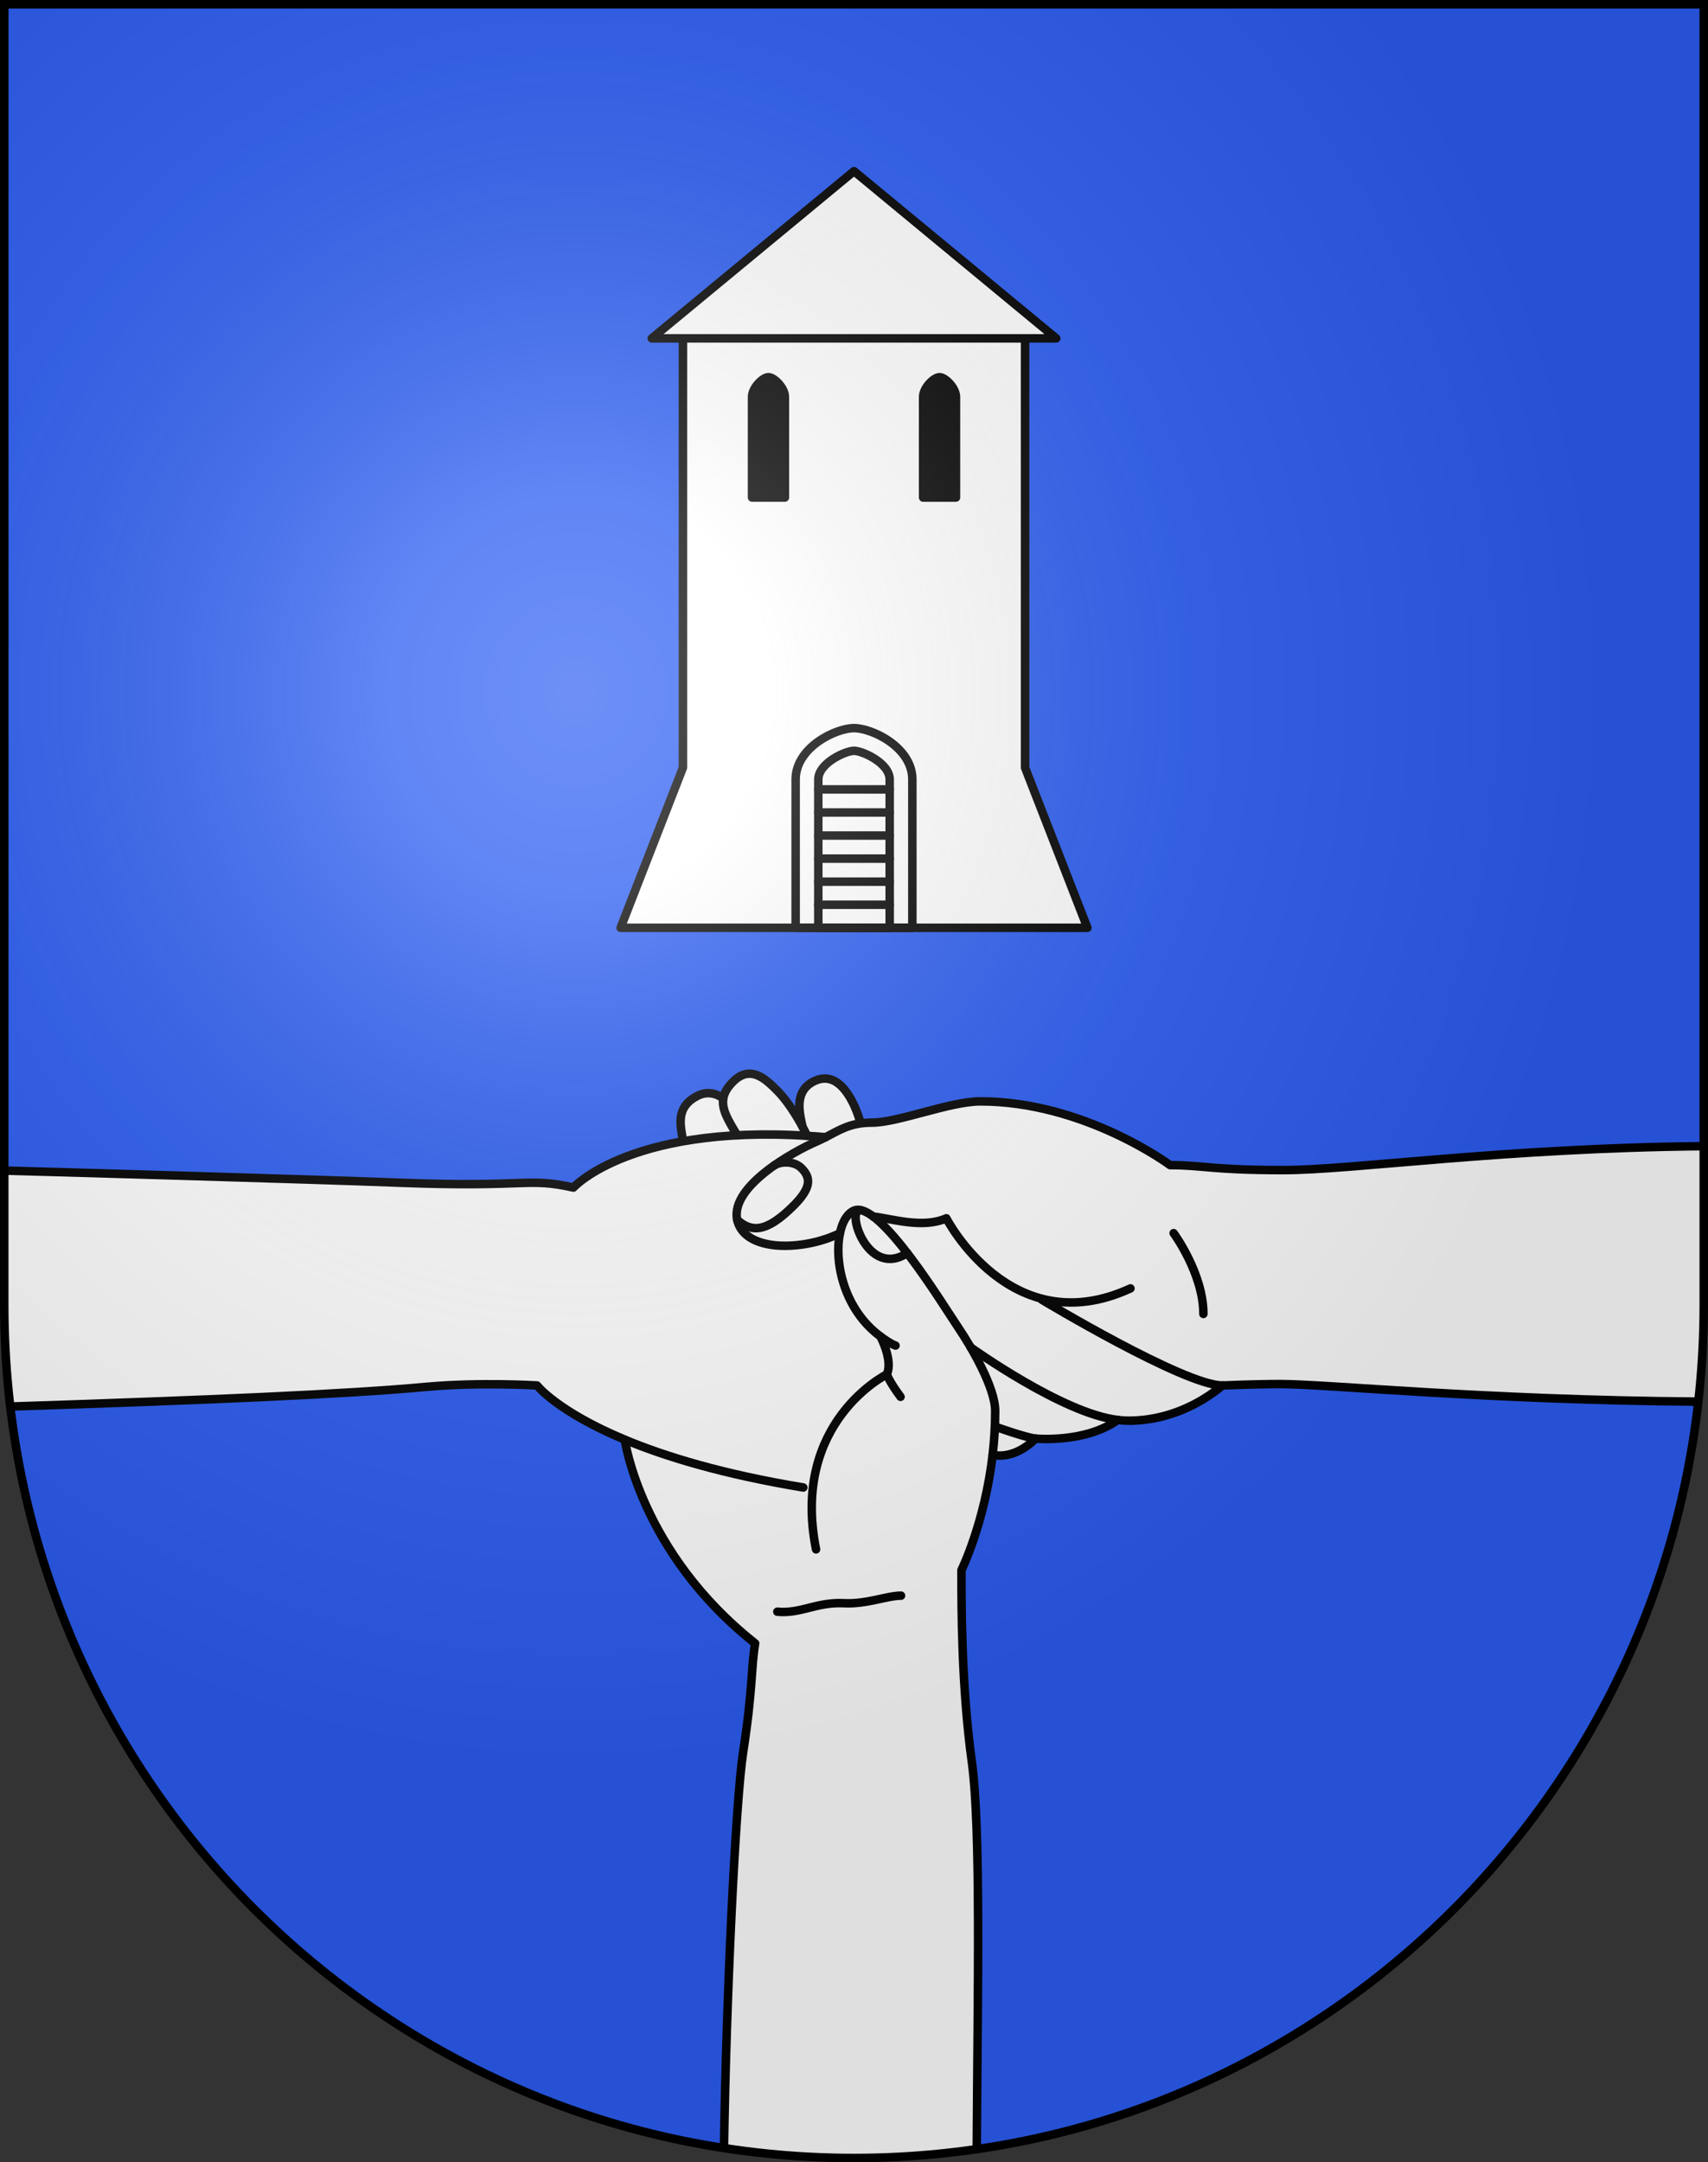
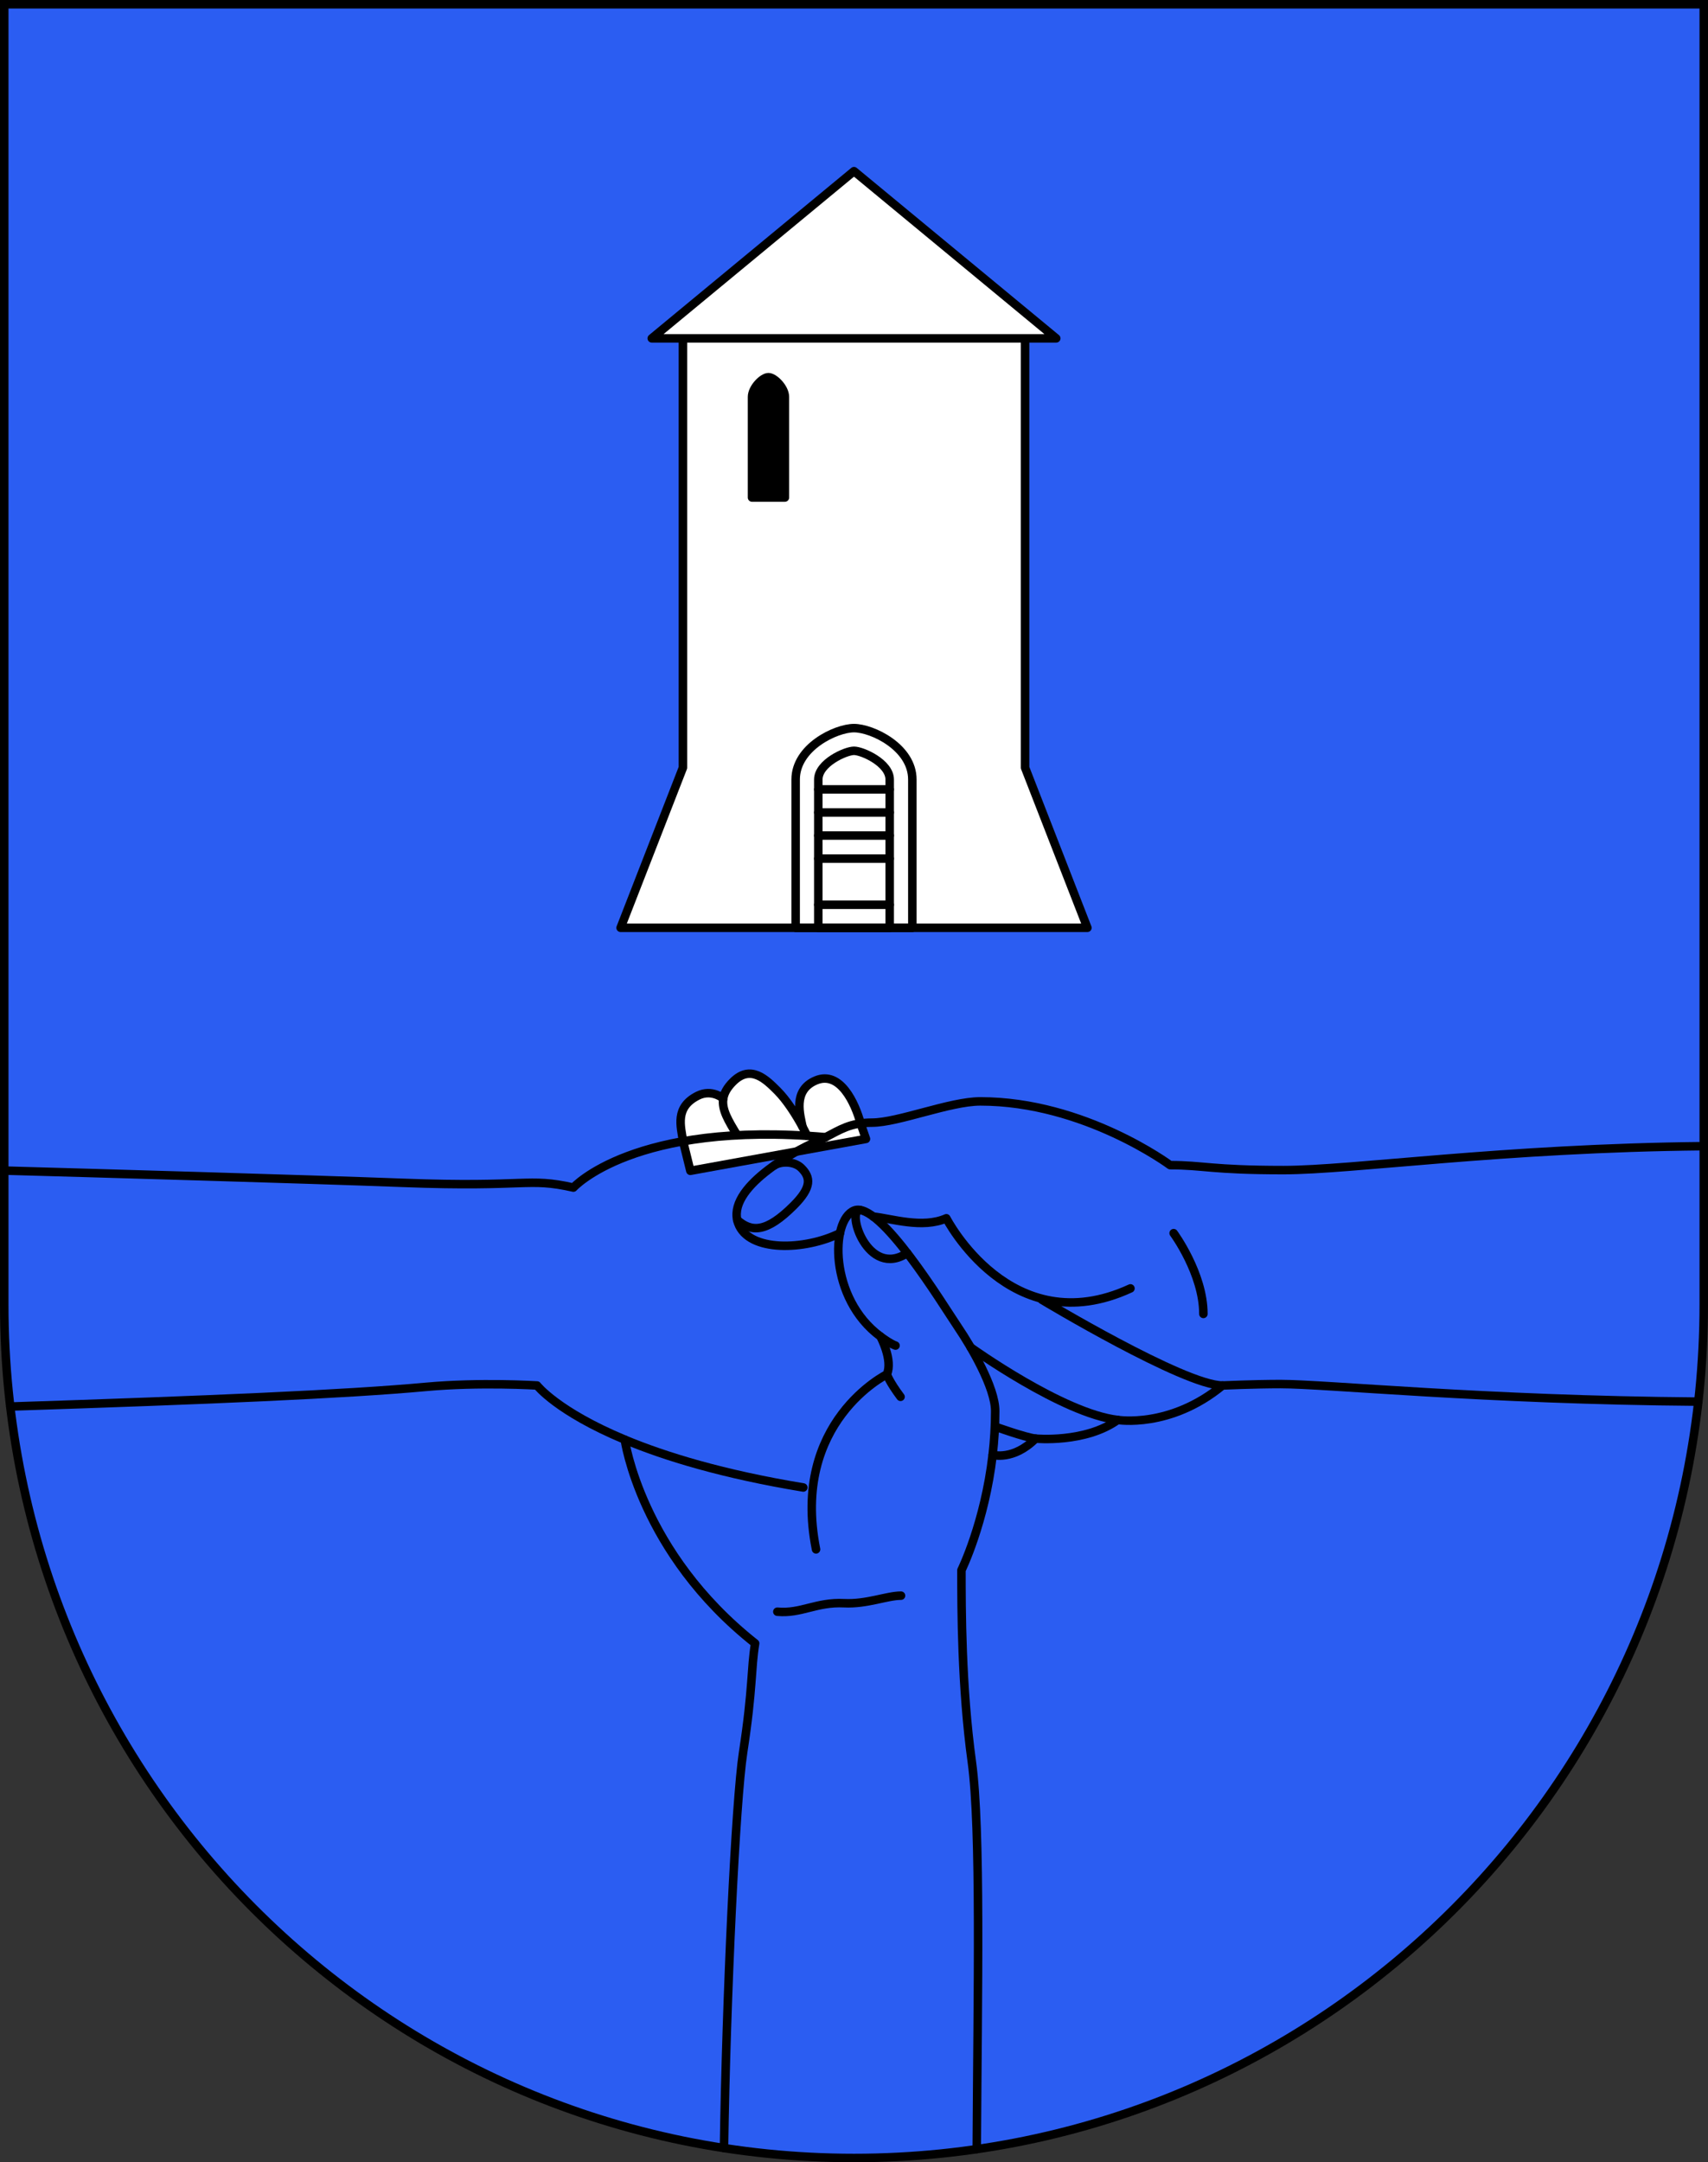
<svg xmlns="http://www.w3.org/2000/svg" xmlns:ns1="http://sodipodi.sourceforge.net/DTD/sodipodi-0.dtd" xmlns:ns2="http://www.inkscape.org/namespaces/inkscape" xmlns:xlink="http://www.w3.org/1999/xlink" height="763" width="603" version="1.0" id="svg20" ns1:version="0.32" ns2:version="0.46" ns1:docname="Prangins-coat_of_arms.svg" ns1:docbase="C:\Documents and Settings\Steve\Bureau\Blason Villages Suisse pour Wikipédia (par Delta-9)" ns2:output_extension="org.inkscape.output.svg.inkscape">
  <rect width="100%" height="100%" fill="#333333" stroke="none" />
  <defs id="defs29">
    <ns2:perspective ns1:type="inkscape:persp3d" ns2:vp_x="0 : 381.5 : 1" ns2:vp_y="0 : 1000 : 0" ns2:vp_z="603 : 381.5 : 1" ns2:persp3d-origin="301.5 : 254.33333 : 1" id="perspective28" />
    <linearGradient id="linearGradient2893">
      <stop style="stop-color:#ffffff;stop-opacity:0.314;" offset="0" id="stop2895" />
      <stop id="stop2897" offset="0.19" style="stop-color:#ffffff;stop-opacity:0.251;" />
      <stop style="stop-color:#6b6b6b;stop-opacity:0.125;" offset="0.6" id="stop2901" />
      <stop style="stop-color:#000000;stop-opacity:0.125;" offset="1" id="stop2899" />
    </linearGradient>
    <linearGradient id="linearGradient2955">
      <stop style="stop-color:white;stop-opacity:0;" offset="0" id="stop2965" />
      <stop style="stop-color:black;stop-opacity:0.646;" offset="1" id="stop2959" />
    </linearGradient>
    <radialGradient ns2:collect="always" xlink:href="#linearGradient2893" id="radialGradient3236" gradientUnits="userSpaceOnUse" gradientTransform="matrix(1.215,1.531577e-24,1.464684e-23,1.267,-839.192,-490.489)" cx="858.042" cy="579.933" fx="858.042" fy="579.933" r="300" />
    <ns2:perspective id="perspective2618" ns2:persp3d-origin="297.63751 : 280.63 : 1" ns2:vp_z="595.27502 : 420.94501 : 1" ns2:vp_y="0 : 1000 : 0" ns2:vp_x="0 : 420.94501 : 1" ns1:type="inkscape:persp3d" />
  </defs>
  <ns1:namedview ns2:window-height="968" ns2:window-width="1280" ns2:pageshadow="2" ns2:pageopacity="0.0" guidetolerance="10.0" gridtolerance="10.0" objecttolerance="10.0" borderopacity="1.0" bordercolor="#666666" pagecolor="#ffffff" id="base" ns2:zoom="0.9767969" ns2:cx="312.71149" ns2:cy="377.47809" ns2:window-x="1280" ns2:window-y="22" ns2:current-layer="layer2" showgrid="false" showguides="true" ns2:guide-bbox="true">
    <ns1:guide orientation="horizontal" position="761.5" id="guide1885" />
    <ns1:guide orientation="vertical" position="1.5" id="guide1887" />
    <ns1:guide orientation="horizontal" position="1.5" id="guide1889" />
    <ns1:guide orientation="vertical" position="601.5" id="guide1891" />
    <ns1:guide orientation="vertical" position="301.501" id="guide1893" />
  </ns1:namedview>
  <desc id="desc22">Coat of Arms of Canton of Freiburg (Fribourg)</desc>
  <g ns2:groupmode="layer" id="layer1" ns2:label="Fond écu" style="opacity:1;display:inline" ns1:insensitive="true">
    <path d="M 1.5,1.5 L 1.5,460.369 C 1.5,626.68 135.814,761.5 301.5,761.5 C 467.186,761.5 601.5,626.68 601.5,460.369 L 601.5,1.5 L 1.5,1.5 z" id="path2625" style="opacity:1;fill:#2b5df2" />
  </g>
  <g ns2:groupmode="layer" id="layer2" ns2:label="Meubles" style="opacity:1;display:inline" ns1:insensitive="true">
    <g id="g2846">
      <path style="fill:#ffffff;stroke:#000000;stroke-width:3;stroke-linecap:round;stroke-linejoin:round" d="M 241.158,402.734 C 240.349,397.4 238.187,390.731 246.349,386.65 C 251.349,384.15 255.346,387.648 255.346,387.648 C 255.651,385.723 256.698,383.801 258.765,381.733 C 265.015,375.483 270.432,380.899 274.432,384.899 C 277.643,388.11 280.889,393.125 283.324,397.616 C 282.602,393.737 279.599,384.733 288.099,381.233 C 296.599,377.733 301.903,389.268 303.834,396.417 L 305.724,401.899 L 243.724,413.149 L 241.158,402.734 z" id="path2539" />
-       <path style="fill:#ffffff" d="M 601.499,460.369 L 601.499,404.455 C 530.137,405.147 477.462,412.9 453.1,412.9 C 427.6,412.9 424.85,411.15 413.1,411.15 C 413.1,411.15 382.85,388.65 346.1,388.65 C 335.35,388.65 317.1,396.15 307.85,396.15 C 300.21,396.15 296.493,398.708 291.487,401.289 C 223.826,395.367 202.433,419.067 202.433,419.067 C 186.1,415.4 186.433,419.067 142.433,417.4 C 107.383,416.072 31.088,413.899 1.499,413.069 L 1.499,460.368 C 1.499,472.542 2.239,484.54 3.638,496.336 C 73.274,494.062 122.351,491.978 150.349,489.399 C 169.349,487.649 189.599,488.899 189.599,488.899 C 189.599,488.899 196.728,498.079 220.568,508.015 C 220.568,508.015 226.099,547.899 266.599,579.899 C 265.099,588.899 265.861,595.569 262.349,618.399 C 259.721,635.485 256.389,704.775 255.603,757.995 C 270.566,760.301 285.893,761.499 301.498,761.499 C 316.218,761.499 330.683,760.415 344.835,758.359 C 345.153,702.648 346.341,645.313 343.099,621.732 C 339.433,595.066 339.433,567.733 339.433,554.066 C 339.433,554.066 347.661,537.38 350.442,513.379 C 350.442,513.379 357.724,515.524 365.599,507.649 C 365.599,507.649 383.099,509.316 394.599,501.066 C 394.599,501.066 413.099,504.149 431.599,488.899 C 431.599,488.899 442.849,488.399 452.099,488.399 C 468.462,488.399 523.521,494.022 599.557,494.6 C 600.825,483.364 601.499,471.946 601.499,460.369 z" id="path2541" />
      <path style="fill:none;stroke:#000000;stroke-width:3;stroke-linecap:round;stroke-linejoin:round" d="M 601.499,404.455 C 530.137,405.147 477.462,412.9 453.1,412.9 C 427.6,412.9 424.85,411.15 413.1,411.15 C 413.1,411.15 382.85,388.65 346.1,388.65 C 335.35,388.65 317.1,396.15 307.85,396.15 C 300.21,396.15 296.493,398.708 291.487,401.289 C 223.826,395.367 202.433,419.067 202.433,419.067 C 186.1,415.4 186.433,419.067 142.433,417.4 C 107.383,416.072 31.088,413.899 1.499,413.069" id="path2543" />
      <path style="fill:none;stroke:#000000;stroke-width:3;stroke-linecap:round;stroke-linejoin:round" d="M 344.836,758.36 C 345.154,702.649 346.342,645.314 343.1,621.733 C 339.434,595.067 339.434,567.734 339.434,554.067 C 339.434,554.067 347.662,537.381 350.443,513.38 C 350.443,513.38 357.725,515.525 365.6,507.65 C 365.6,507.65 383.1,509.317 394.6,501.067 C 394.6,501.067 413.1,504.15 431.6,488.9 C 431.6,488.9 442.85,488.4 452.1,488.4 C 468.463,488.4 523.522,494.023 599.558,494.601" id="path2545" />
      <path style="fill:none;stroke:#000000;stroke-width:3;stroke-linecap:round;stroke-linejoin:round" d="M 3.638,496.336 C 73.274,494.062 122.351,491.978 150.349,489.399 C 169.349,487.649 189.599,488.899 189.599,488.899 C 189.599,488.899 196.728,498.079 220.568,508.015 C 220.568,508.015 226.099,547.899 266.599,579.899 C 265.099,588.899 265.861,595.569 262.349,618.399 C 259.721,635.485 256.389,704.775 255.603,757.995" id="path2547" />
      <path style="fill:none;stroke:#000000;stroke-width:3;stroke-linecap:round;stroke-linejoin:round;stroke-miterlimit:10" stroke-miterlimit="10" d="M 414.35,435.15 C 414.35,435.15 424.85,449.4 424.85,463.65" id="path2551" />
      <path style="fill:none;stroke:#000000;stroke-width:3;stroke-linecap:round;stroke-linejoin:round;stroke-miterlimit:10" stroke-miterlimit="10" d="M 260.268,400.606 C 257.144,395.449 254.729,391.542 255.347,387.648" id="path2553" />
      <path style="fill:none;stroke:#000000;stroke-width:3;stroke-linecap:round;stroke-linejoin:round;stroke-miterlimit:10" stroke-miterlimit="10" d="M 283.325,397.617 C 283.923,398.721 284.472,399.793 284.96,400.8" id="path2555" />
      <path style="fill:none;stroke:#000000;stroke-width:3;stroke-linecap:round;stroke-linejoin:round;stroke-miterlimit:10" stroke-miterlimit="10" d="M 220.569,508.016 C 234.873,513.978 255.194,520.212 283.6,524.9" id="path2557" />
      <path style="fill:none;stroke:#000000;stroke-width:3;stroke-linecap:round;stroke-linejoin:round;stroke-miterlimit:10" stroke-miterlimit="10" d="M 310.824,471.602 C 312.076,472.524 314.517,474.255 316.162,474.817" id="path2559" />
      <path style="fill:none;stroke:#000000;stroke-width:3;stroke-linecap:round;stroke-linejoin:round;stroke-miterlimit:10" stroke-miterlimit="10" d="M 313.1,484.983 C 313.1,484.983 313.934,487.566 317.934,492.9" id="path2561" />
      <path style="fill:none;stroke:#000000;stroke-width:3;stroke-linecap:round;stroke-linejoin:round;stroke-miterlimit:10" stroke-miterlimit="10" d="M 350.442,513.38 C 351.008,508.496 351.349,503.31 351.349,497.9 C 351.349,489.567 342.789,475.089 338.432,468.65 C 332.849,460.4 310.599,423.65 301.599,427.15 C 293.179,430.424 292.636,458.21 310.824,471.602 C 310.824,471.602 315.349,479.983 313.099,484.983 C 313.099,484.983 279.099,501.733 288.099,546.733" id="path2563" />
      <path style="fill:none;stroke:#000000;stroke-width:3;stroke-linecap:round;stroke-linejoin:round;stroke-miterlimit:10" stroke-miterlimit="10" d="M 274.433,568.733 C 282.766,569.525 288.191,565.242 297.975,565.733 C 306.033,566.137 313.1,563.067 318.1,563.067" id="path2565" />
      <path style="fill:none;stroke:#000000;stroke-width:3;stroke-linecap:round;stroke-linejoin:round;stroke-miterlimit:10" stroke-miterlimit="10" d="M 367.847,458.663 C 367.847,458.663 418.1,488.899 431.6,488.899" id="path2567" />
      <path style="fill:none;stroke:#000000;stroke-width:3;stroke-linecap:round;stroke-linejoin:round;stroke-miterlimit:10" stroke-miterlimit="10" d="M 342.691,475.45 C 342.691,475.45 375.184,498.817 394.6,501.067" id="path2569" />
      <path style="fill:none;stroke:#000000;stroke-width:3;stroke-linecap:round;stroke-linejoin:round;stroke-miterlimit:10" stroke-miterlimit="10" d="M 351.233,503.392 C 351.233,503.392 362.077,507.279 365.599,507.65" id="path2571" />
      <path style="fill:none;stroke:#000000;stroke-width:3;stroke-linecap:round;stroke-linejoin:round;stroke-miterlimit:10" stroke-miterlimit="10" d="M 308.295,429.302 C 314.678,429.962 325.662,433.65 334.1,429.9 C 334.1,429.9 356.85,474.15 399.1,454.65" id="path2573" />
      <path style="fill:none;stroke:#000000;stroke-width:3;stroke-linecap:round;stroke-linejoin:round;stroke-miterlimit:10" stroke-miterlimit="10" d="M 291.487,401.288 C 290.431,401.832 289.319,402.377 288.1,402.899 C 281.1,405.899 256.1,419.149 260.6,431.649 C 264.319,441.978 284.212,441.254 296.546,435.155" id="path2575" />
      <path style="fill:none;stroke:#000000;stroke-width:3;stroke-linecap:round;stroke-linejoin:round;stroke-miterlimit:10" stroke-miterlimit="10" d="M 273.315,411.26 C 275.666,409.735 280.413,409.67 282.923,412.18 C 286.151,415.408 286.736,418.877 280.225,425.388 C 270.446,435.167 265.267,434.817 260.267,430.491" id="path2577" />
      <path style="fill:none;stroke:#000000;stroke-width:3;stroke-linecap:round;stroke-linejoin:round;stroke-miterlimit:10" stroke-miterlimit="10" d="M 303.587,426.974 C 298.6,426.974 306.358,451.322 320.291,442.173" id="path2579" />
    </g>
    <g id="g2832">
      <polygon transform="translate(-3.8e-2,-4.5e-2)" style="fill:#ffffff;stroke:#000000;stroke-width:3;stroke-linecap:round;stroke-linejoin:round" points="361.937,270.945 361.937,117.945 241.138,117.945 241.138,270.945 219.138,327.445 383.937,327.445 361.937,270.945 " id="polygon2585" />
      <polygon transform="translate(-3.8e-2,-4.5e-2)" style="fill:#ffffff;stroke:#000000;stroke-width:3;stroke-linecap:round;stroke-linejoin:round" points="301.537,60.445 230.138,119.445 372.937,119.445 301.537,60.445 " id="polygon2587" />
      <path style="stroke:#000000;stroke-width:3;stroke-linecap:round;stroke-linejoin:round" d="M 271.299,133.1 C 269.265,133.1 265.499,136.864 265.499,140.067 L 265.499,175.567 L 277.1,175.567 L 277.1,140.067 C 277.1,136.863 273.333,133.1 271.299,133.1 z" id="path2591" />
-       <path style="stroke:#000000;stroke-width:3;stroke-linecap:round;stroke-linejoin:round" d="M 331.698,133.1 C 333.732,133.1 337.499,136.864 337.499,140.067 L 337.499,175.567 L 325.898,175.567 L 325.898,140.067 C 325.899,136.863 329.665,133.1 331.698,133.1 z" id="path2593" />
      <path style="fill:none;stroke:#000000;stroke-width:3;stroke-linecap:round;stroke-linejoin:round" d="M 301.499,256.936 C 295.1,256.936 280.898,263.689 280.898,275.066 L 280.898,327.399 L 322.099,327.399 L 322.099,275.066 C 322.1,263.689 307.899,256.936 301.499,256.936 z" id="path2597" />
      <path style="fill:none;stroke:#000000;stroke-width:3;stroke-linecap:round;stroke-linejoin:round" d="M 288.899,275.067 C 288.899,269.254 298.547,264.937 301.5,264.937 C 304.453,264.937 314.101,269.254 314.101,275.067 C 314.101,275.067 314.101,315.918 314.101,327.4 C 306.214,327.4 296.786,327.4 288.9,327.4 C 288.899,315.918 288.899,275.067 288.899,275.067 z" id="path2599" />
      <line style="fill:none;stroke:#000000;stroke-width:3;stroke-linecap:round;stroke-linejoin:round" x1="288.899" y1="278.566" x2="314.1" y2="278.566" id="line2601" />
      <line style="fill:none;stroke:#000000;stroke-width:3;stroke-linecap:round;stroke-linejoin:round" x1="314.1" y1="286.705" x2="288.899" y2="286.705" id="line2603" />
      <line style="fill:none;stroke:#000000;stroke-width:3;stroke-linecap:round;stroke-linejoin:round" x1="314.1" y1="294.844" x2="288.899" y2="294.844" id="line2605" />
      <line style="fill:none;stroke:#000000;stroke-width:3;stroke-linecap:round;stroke-linejoin:round" x1="314.1" y1="302.983" x2="288.899" y2="302.983" id="line2607" />
-       <line style="fill:none;stroke:#000000;stroke-width:3;stroke-linecap:round;stroke-linejoin:round" x1="314.1" y1="311.122" x2="288.899" y2="311.122" id="line2609" />
      <line style="fill:none;stroke:#000000;stroke-width:3;stroke-linecap:round;stroke-linejoin:round" x1="314.1" y1="319.261" x2="288.899" y2="319.261" id="line2611" />
    </g>
  </g>
  <g ns2:groupmode="layer" id="layer3" ns2:label="Reflet final" style="display:inline" ns1:insensitive="true">
-     <path style="fill:url(#radialGradient3236);fill-opacity:1" d="M 1.5,1.5 L 1.5,460.368 C 1.5,626.679 135.815,761.5 301.5,761.5 C 467.185,761.5 601.5,626.679 601.5,460.368 L 601.5,1.5 L 1.5,1.5 z" id="path2346" />
-   </g>
+     </g>
  <g ns2:groupmode="layer" id="layer4" ns2:label="Contour final" style="display:inline" ns1:insensitive="true">
    <path style="fill:none;fill-opacity:1;stroke:#000000;stroke-width:3;stroke-miterlimit:4;stroke-dasharray:none;stroke-opacity:1" d="M 1.5,1.5 L 1.5,460.368 C 1.5,626.679 135.815,761.5 301.5,761.5 C 467.185,761.5 601.5,626.679 601.5,460.368 L 601.5,1.5 L 1.5,1.5 z" id="path3239" />
  </g>
</svg>